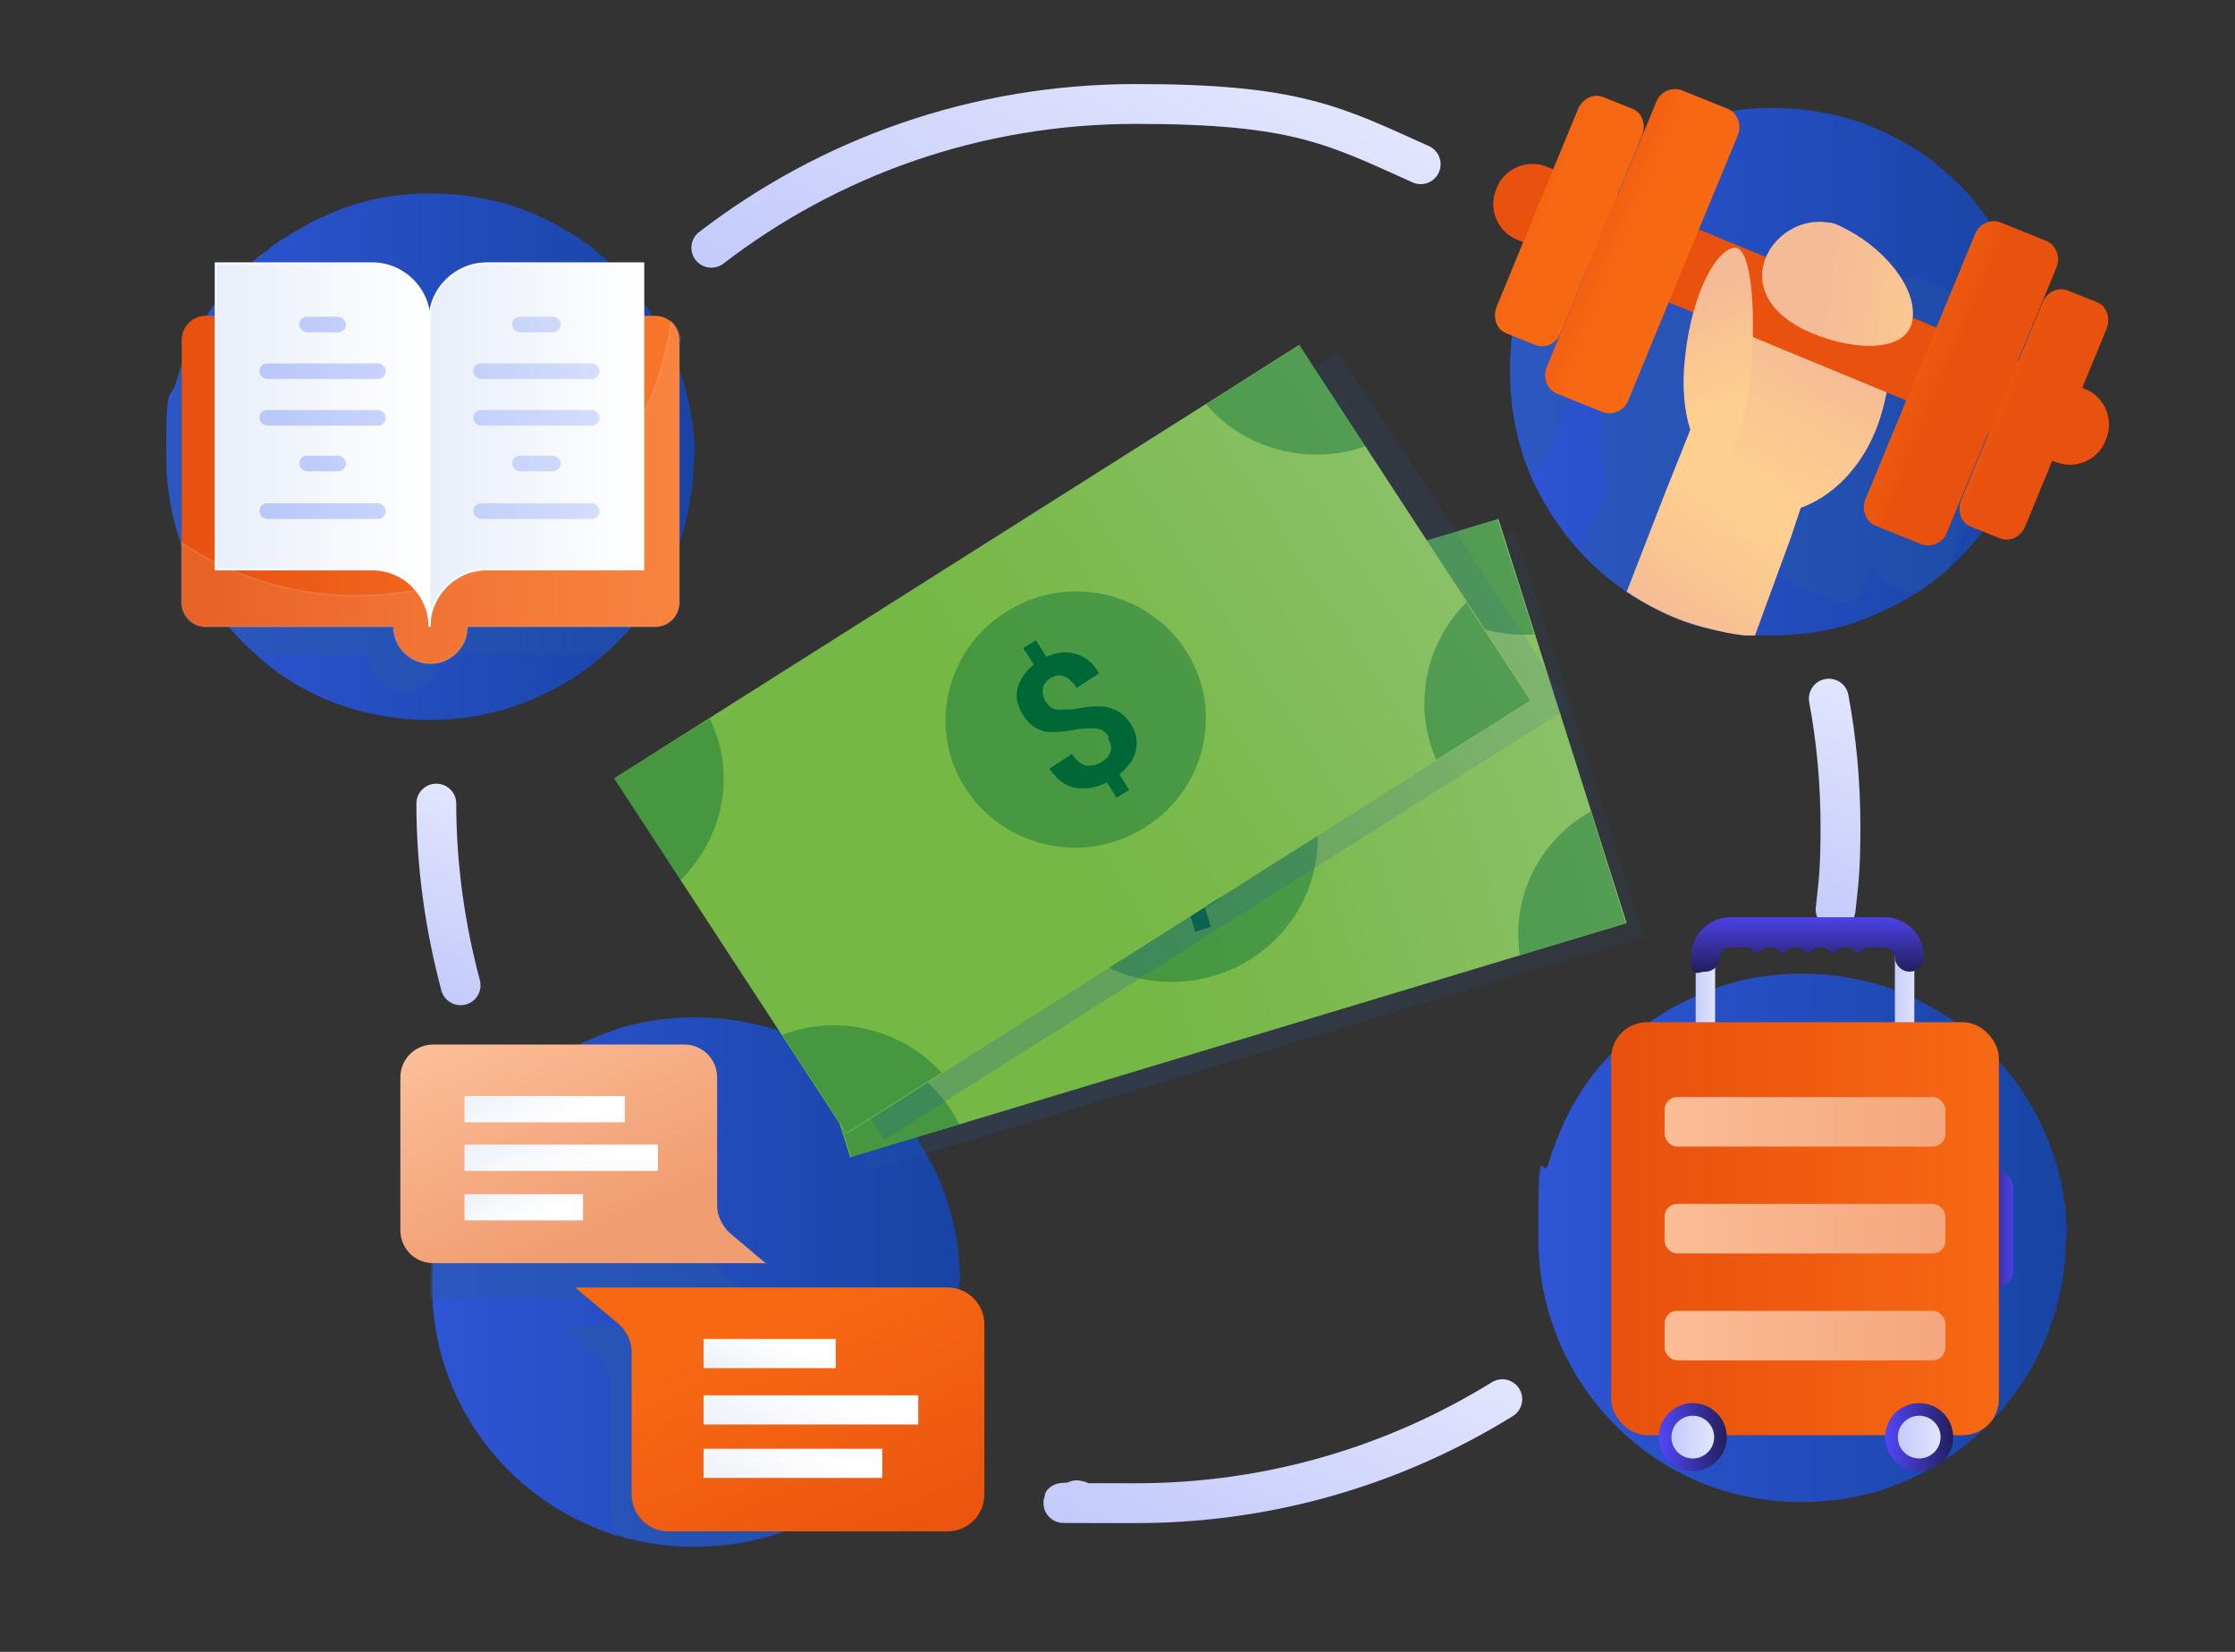
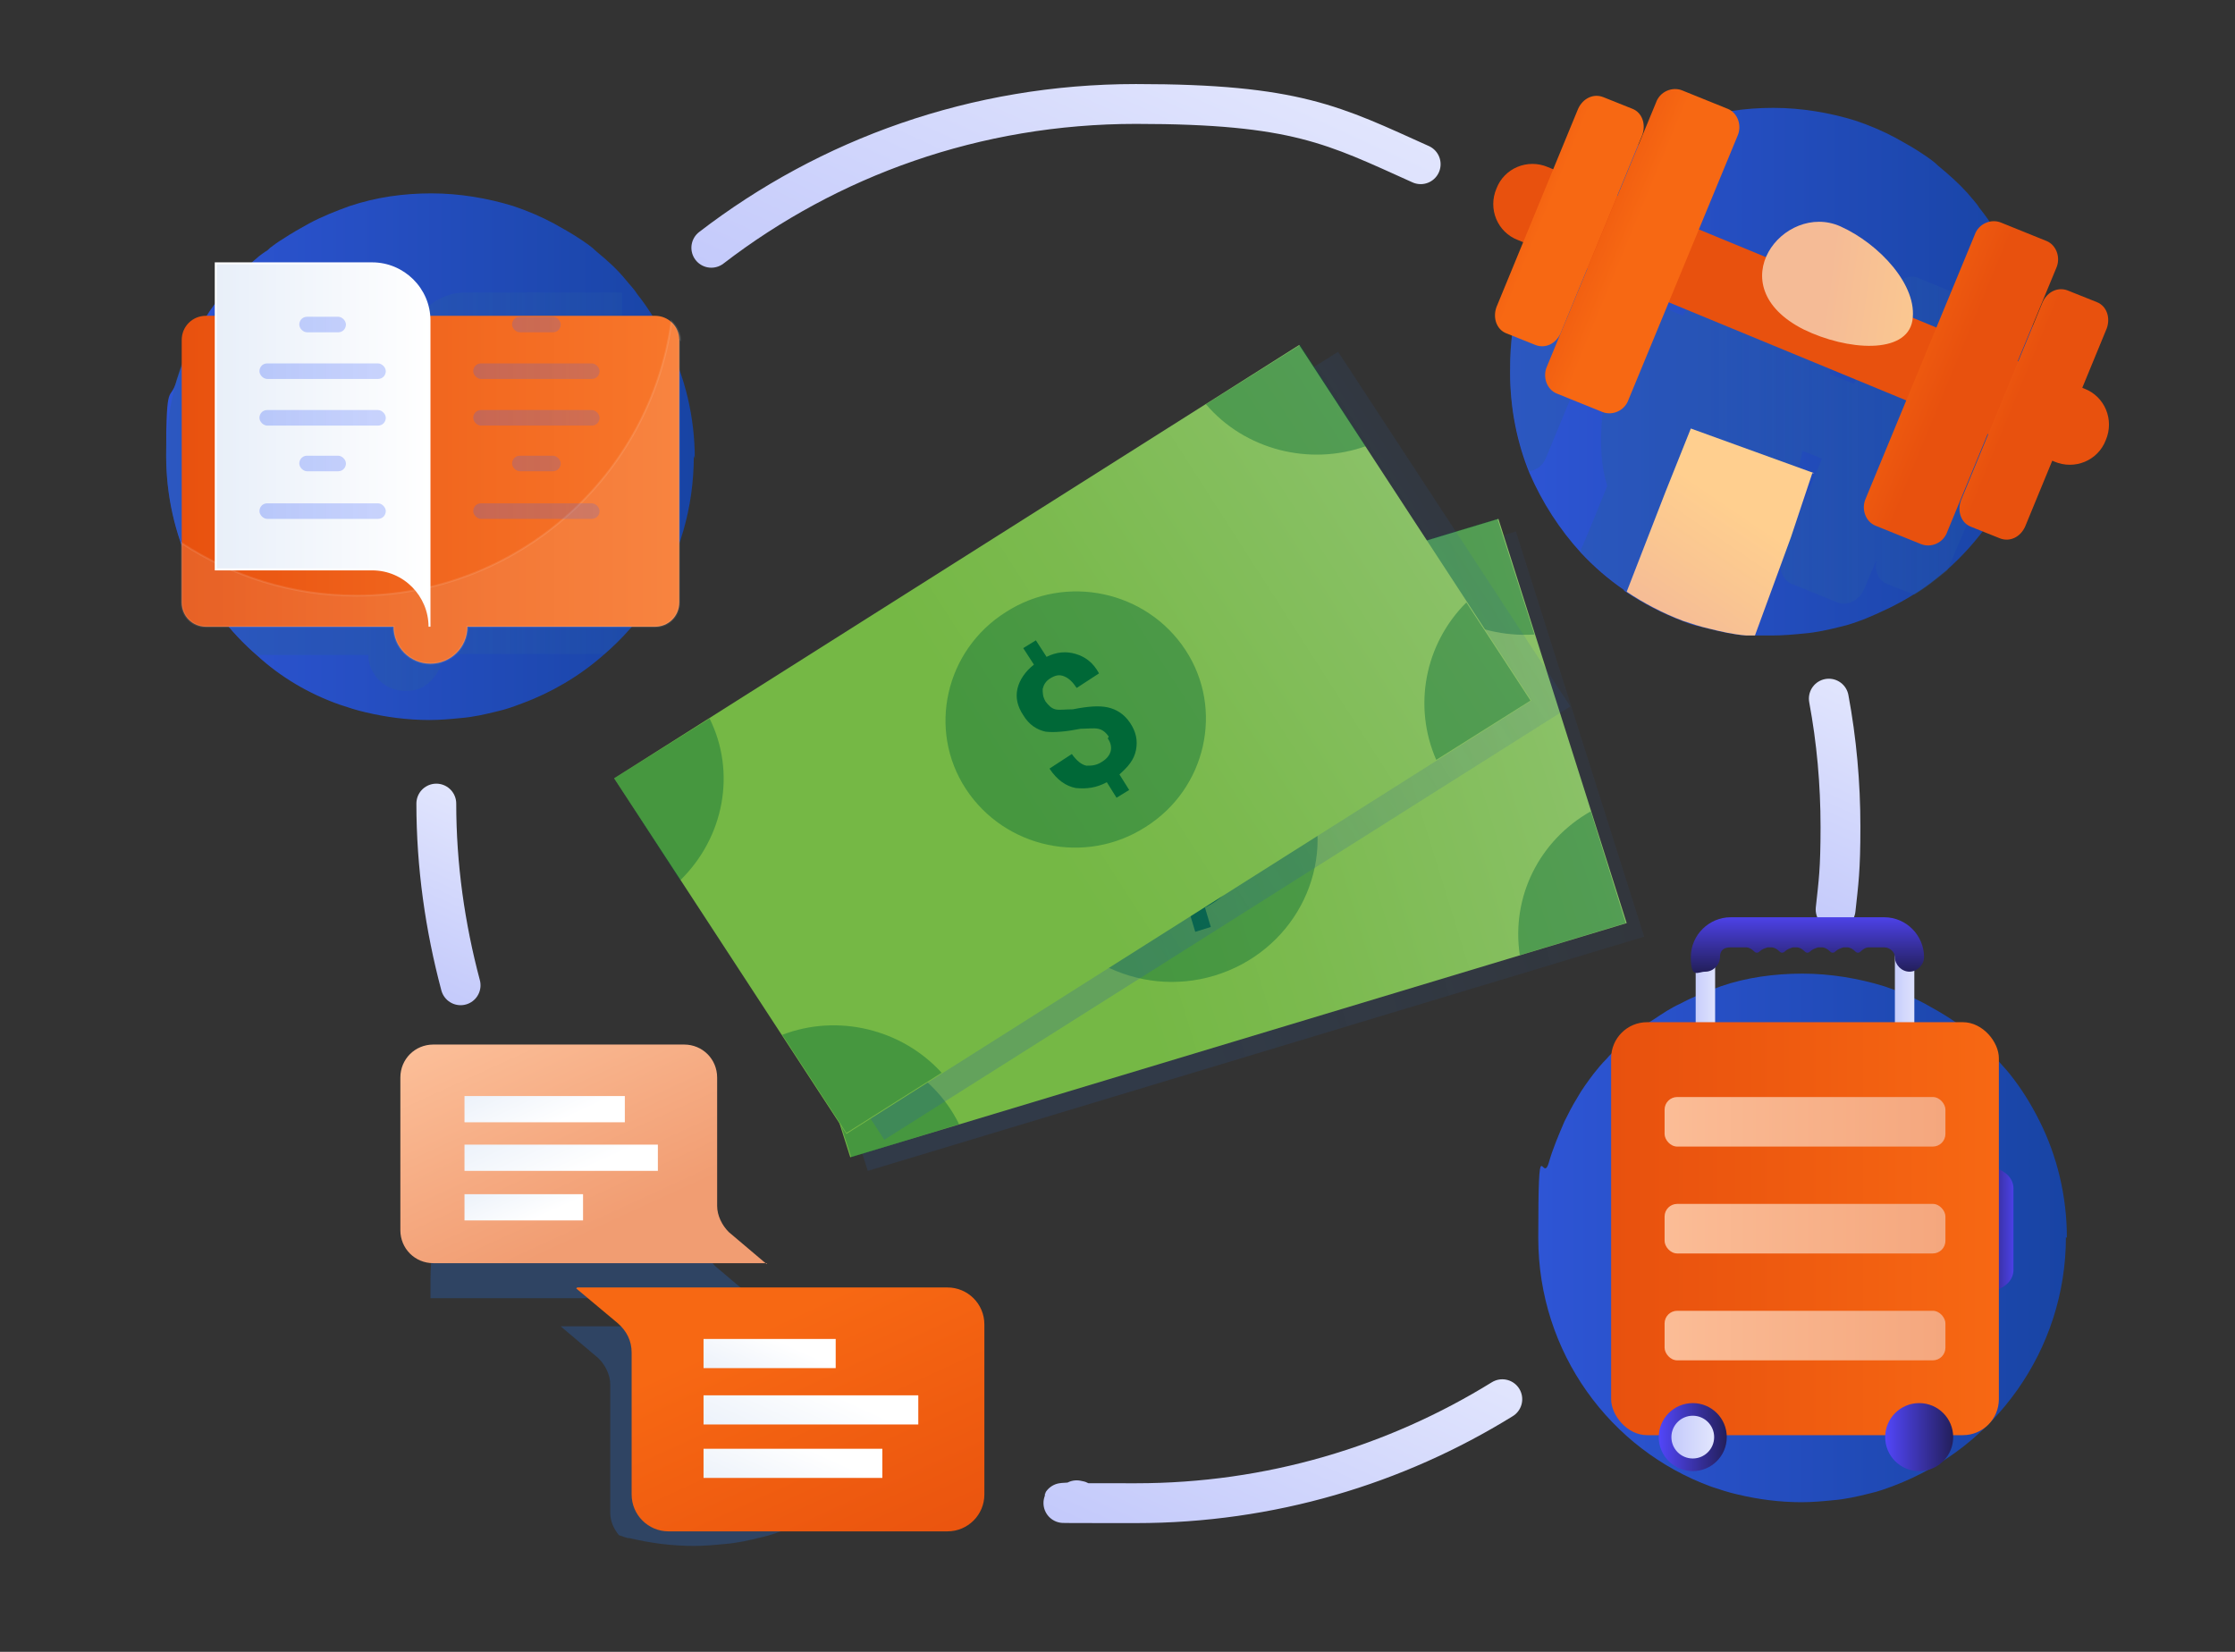
<svg xmlns="http://www.w3.org/2000/svg" xmlns:xlink="http://www.w3.org/1999/xlink" width="230" height="170" viewBox="0 0 230 170">
  <rect x="0" y="0" width="230" height="170" fill="#333333" stroke="none" />
  <defs>
    <linearGradient id="e" x1="155.3" y1="38.2" x2="209.7" y2="38.2" gradientUnits="userSpaceOnUse">
      <stop offset="0" stop-color="#2e55d5" />
      <stop offset="1" stop-color="#1844a4" />
    </linearGradient>
    <linearGradient id="f" x1="155.3" y1="40.2" x2="208.5" y2="40.2" gradientUnits="userSpaceOnUse">
      <stop offset=".3" stop-color="#285ba5" stop-opacity=".6" />
      <stop offset=".4" stop-color="#285ba5" stop-opacity=".6" />
      <stop offset="1" stop-color="#285ba5" stop-opacity=".3" />
    </linearGradient>
    <linearGradient id="g" x1="17" y1="46.9" x2="71.4" y2="46.9" xlink:href="#e" />
    <linearGradient id="h" x1="44.2" y1="131.9" x2="98.7" y2="131.9" xlink:href="#e" />
    <linearGradient id="i" x1="158.1" y1="127.3" x2="212.6" y2="127.3" xlink:href="#e" />
    <linearGradient id="j" x1="2024.6" y1="2057.1" x2="2108.4" y2="2057.1" gradientTransform="translate(-2459.8 -1266.5) rotate(-17.2)" xlink:href="#f" />
    <linearGradient id="k" x1="2023.3" y1="2055.3" x2="2107" y2="2055.3" gradientTransform="translate(-2459.8 -1266.5) rotate(-17.2)" gradientUnits="userSpaceOnUse">
      <stop offset=".4" stop-color="#75b845" />
      <stop offset=".6" stop-color="#7bba4e" />
      <stop offset="1" stop-color="#8ac167" />
    </linearGradient>
    <linearGradient id="l" x1="2433.1" y1="3145.1" x2="2516.8" y2="3145.1" gradientTransform="translate(-3667.3 -1233.2) rotate(-32.7)" xlink:href="#f" />
    <linearGradient id="m" x1="2430.1" y1="3142.4" x2="2513.8" y2="3142.4" gradientTransform="translate(-3667.3 -1233.2) rotate(-32.7)" xlink:href="#k" />
    <linearGradient id="n" x1="17" y1="50.7" x2="67.2" y2="50.7" xlink:href="#f" />
    <linearGradient id="o" x1="18.6" y1="50.4" x2="69.9" y2="50.4" gradientUnits="userSpaceOnUse">
      <stop offset="0" stop-color="#e8510e" />
      <stop offset=".5" stop-color="#f1661e" />
      <stop offset="1" stop-color="#f8772b" />
    </linearGradient>
    <linearGradient id="p" x1="18.6" y1="50.7" x2="69.9" y2="50.7" gradientUnits="userSpaceOnUse">
      <stop offset="0" stop-color="#e8eff9" />
      <stop offset="1" stop-color="#fff" />
    </linearGradient>
    <linearGradient id="q" x1="22.2" y1="45.9" x2="44.2" y2="45.9" xlink:href="#p" />
    <linearGradient id="r" x1="44.2" y1="45.9" x2="66.2" y2="45.9" xlink:href="#p" />
    <linearGradient id="s" x1="26.7" y1="42.9" x2="61.7" y2="42.9" gradientUnits="userSpaceOnUse">
      <stop offset="0" stop-color="#3d62f9" stop-opacity=".3" />
      <stop offset="1" stop-color="#3d62f9" stop-opacity=".2" />
    </linearGradient>
    <linearGradient id="t" x1="170.9" y1="64" x2="178.8" y2="52.4" gradientUnits="userSpaceOnUse">
      <stop offset="0" stop-color="#f5bb96" />
      <stop offset=".5" stop-color="#fac691" />
      <stop offset="1" stop-color="#ffcf8f" />
    </linearGradient>
    <linearGradient id="u" x1="187.6" y1="35.8" x2="179.7" y2="50" xlink:href="#t" />
    <linearGradient id="v" x1="-1025" y1="789.5" x2="-1025" y2="800.7" gradientTransform="translate(1136.5 -229.7) rotate(22.4) scale(.8)" gradientUnits="userSpaceOnUse">
      <stop offset="0" stop-color="#e8510e" />
      <stop offset=".3" stop-color="#ec570f" />
      <stop offset="1" stop-color="#f76813" />
    </linearGradient>
    <linearGradient id="w" x1="-1074.6" y1="795.4" x2="-1064.6" y2="795.4" gradientTransform="translate(1078.7 -253.6) rotate(22.4) scale(.7 .8)" xlink:href="#v" />
    <linearGradient id="x" x1="-1064.3" y1="795.4" x2="-1051.6" y2="795.4" gradientTransform="translate(1078.7 -253.6) rotate(22.4) scale(.7 .8)" xlink:href="#v" />
    <linearGradient id="y" x1="-990.1" y1="795.5" x2="-1000.2" y2="795.5" gradientTransform="translate(1078.7 -253.6) rotate(22.4) scale(.7 .8)" xlink:href="#v" />
    <linearGradient id="z" x1="-1000.1" y1="795.5" x2="-1013.3" y2="795.5" gradientTransform="translate(1078.7 -253.6) rotate(22.4) scale(.7 .8)" xlink:href="#v" />
    <linearGradient id="aa" x1="174.8" y1="30.3" x2="179.2" y2="41.7" xlink:href="#t" />
    <linearGradient id="ab" x1="181.3" y1="28.1" x2="196.3" y2="28.1" gradientTransform="translate(-5 -30.9) rotate(9) scale(1.1 1) skewX(1.2)" xlink:href="#t" />
    <linearGradient id="ac" x1="183.4" y1="122.4" x2="183.6" y2="122.4" xlink:href="#f" />
    <linearGradient id="ad" x1="48.5" y1="99.1" x2="61.2" y2="126.8" gradientUnits="userSpaceOnUse">
      <stop offset="0" stop-color="#fec6a1" />
      <stop offset=".7" stop-color="#f5a980" />
      <stop offset="1" stop-color="#f19d72" />
    </linearGradient>
    <linearGradient id="ae" x1="53.5" y1="108.5" x2="56.9" y2="115.8" xlink:href="#p" />
    <linearGradient id="af" x1="54.8" y1="112.7" x2="58.6" y2="121.1" xlink:href="#p" />
    <linearGradient id="ag" x1="51.9" y1="119.7" x2="54.6" y2="125.7" xlink:href="#p" />
    <linearGradient id="ah" x1="215.4" y1="147.9" x2="215.6" y2="147.9" xlink:href="#f" />
    <linearGradient id="ai" x1="314.5" y1="282.5" x2="328.6" y2="313.2" gradientTransform="translate(407.7 449.3) rotate(-180)" xlink:href="#v" />
    <linearGradient id="aj" x1="67.8" y1="292.4" x2="71.5" y2="300.6" gradientTransform="translate(11 449.3) scale(1 -1)" xlink:href="#p" />
    <linearGradient id="ak" x1="69.2" y1="297.1" x2="73.5" y2="306.5" gradientTransform="translate(11 449.3) scale(1 -1)" xlink:href="#p" />
    <linearGradient id="al" x1="65.9" y1="304.9" x2="68.9" y2="311.5" gradientTransform="translate(11 449.3) scale(1 -1)" xlink:href="#p" />
    <linearGradient id="am" x1="100.9" y1="40.4" x2="118.4" y2="2" gradientUnits="userSpaceOnUse">
      <stop offset="0" stop-color="#c4cafb" />
      <stop offset="1" stop-color="#e1e5fd" />
    </linearGradient>
    <linearGradient id="an" x1="42" y1="101.2" x2="50.3" y2="82.9" xlink:href="#am" />
    <linearGradient id="ao" x1="126" y1="163.7" x2="139.3" y2="134.7" xlink:href="#am" />
    <linearGradient id="ap" x1="183.6" y1="93.5" x2="193.4" y2="72" xlink:href="#am" />
    <linearGradient id="aq" x1="194.7" y1="104.1" x2="197.3" y2="104.1" xlink:href="#am" />
    <linearGradient id="ar" x1="174.2" y1="104.1" x2="176.7" y2="104.1" xlink:href="#am" />
    <linearGradient id="as" x1="185.7" y1="93.7" x2="185.7" y2="100" gradientUnits="userSpaceOnUse">
      <stop offset="0" stop-color="#5246f9" />
      <stop offset="1" stop-color="#231f5b" />
    </linearGradient>
    <linearGradient id="at" x1="-11459.4" y1="2854.9" x2="-11459.4" y2="2859.1" gradientTransform="translate(3062.6 11585.8) rotate(90)" xlink:href="#as" />
    <linearGradient id="au" x1="165.8" y1="126.5" x2="205.7" y2="126.5" gradientTransform="matrix(1,0,0,1,0,0)" xlink:href="#v" />
    <linearGradient id="av" x1="158.9" y1="115.5" x2="213.7" y2="115.5" xlink:href="#ad" />
    <linearGradient id="aw" x1="158.9" y1="126.5" x2="213.7" y2="126.5" xlink:href="#ad" />
    <linearGradient id="ax" x1="158.9" y1="137.5" x2="213.7" y2="137.5" xlink:href="#ad" />
    <linearGradient id="ay" x1="194" y1="147.9" x2="201" y2="147.9" xlink:href="#as" />
    <linearGradient id="az" x1="195.3" y1="147.9" x2="199.7" y2="147.9" xlink:href="#am" />
    <linearGradient id="ba" x1="170.7" y1="147.9" x2="177.7" y2="147.9" xlink:href="#as" />
    <linearGradient id="bb" x1="172" y1="147.9" x2="176.3" y2="147.9" xlink:href="#am" />
  </defs>
  <g isolation="isolate">
    <g id="c">
      <g id="d">
        <path d="M209.7,38.2c0,3.4-.6,6.7-1.8,9.6-.8,2.1-1.9,4.2-3.2,6-1.3,1.8-2.7,3.4-4.4,4.9-1.1.9-2.2,1.8-3.4,2.5-1.6,1-3.3,1.8-5,2.5-.8.3-1.6.6-2.5.8-1.2.3-2.5.6-3.8.7-1,.1-2.1.2-3.2.2s-1.2,0-1.9,0c-.3,0-.6,0-.9,0-1.3-.1-2.6-.4-3.8-.7-.4-.1-.8-.2-1.2-.3-.5-.1-1-.3-1.5-.5,0,0,0,0,0,0-2.1-.8-4-1.8-5.8-3,0,0-.2-.1-.2-.2-1.6-1.1-3.1-2.4-4.4-3.8-2.2-2.4-4-5.2-5.3-8.2-1.3-3.2-2-6.7-2-10.4s.4-5.3,1.1-7.8c.4-1.4,1-2.8,1.6-4.2.4-.8.8-1.7,1.3-2.4.5-.9,1.1-1.7,1.7-2.5.4-.5.8-1,1.3-1.5.2-.2.4-.5.7-.7.7-.8,1.5-1.5,2.4-2.1.2-.1.3-.3.5-.4.2-.2.5-.4.7-.5.2-.1.4-.3.5-.4.9-.6,1.8-1.2,2.7-1.6,1.3-.7,2.8-1.3,4.2-1.8,2.7-.9,5.5-1.3,8.4-1.3s5.8.5,8.4,1.3c1.5.5,2.9,1.1,4.2,1.8.9.5,1.8,1,2.7,1.6.6.4,1.2.8,1.7,1.3,1.1.9,2.1,1.8,3,2.8.4.5.9,1,1.2,1.5,1.2,1.5,2.2,3.1,3.1,4.9,1.8,3.6,2.8,7.7,2.8,12Z" fill="url(#e)" />
        <path d="M208.2,51.4c-.6,1.4-1.9,2.4-3.4,2.5-.6,0-1.3,0-2-.3h-.2c0-.1-2.2,5.1-2.2,5.1-1.1.9-2.2,1.8-3.4,2.5l-2.8-1.1c-1-.4-1.4-1.6-1-2.7l-1.4,3.3c-.5,1.1-1.7,1.7-2.7,1.3l-4.7-1.9c-1-.4-1.5-1.7-1-2.9l4.1-10-2-.8c-.1.6-.3,1.2-.4,1.9-1.5,5.3-4.9,8.7-8.4,9.9l-1,3-1.1,3.1c-.5-.1-1-.3-1.5-.5,0,0,0,0,0,0-2.1-.8-4-1.8-5.8-3,0,0-.2-.1-.2-.2-1.6-1.1-3.1-2.4-4.4-3.8v-.3c.1,0,2.7-6.5,2.7-6.5h0c-.6-1.8-.8-4.3-.5-7.3.2-1.6.5-3.2.8-4.5l-2.5-1-4.1,9.9c-.3.8-1,1.3-1.7,1.4-1.3-3.2-2-6.7-2-10.4s.4-5.3,1.1-7.8c.4-1.4,1-2.8,1.6-4.2.4-.8.8-1.7,1.3-2.4.5-.9,1.1-1.7,1.7-2.5.4-.5.8-1,1.3-1.5.2-.2.4-.5.7-.7.7-.8,1.5-1.5,2.4-2.1.2-.1.3-.3.5-.4.2-.2.5-.4.7-.5l2.6,1.1c1,.4,1.5,1.7,1,2.9l-4,9.6,6.9,2.9c1-2.4,3.8-4.1,6.6-3.6.2,0,.3,0,.5.1,0,0,0,0,0,0,0,0,.1,0,.2,0,0,0,0,0,.1,0,0,0,.2,0,.3.1,3.9,1.7,7.8,5.9,7.4,9.4l2.5,1,3.9-9.6c.5-1.1,1.7-1.7,2.7-1.3l4.6,1.9c1,.4,1.5,1.7,1,2.9l-1.4,3.3c.4-1.1,1.6-1.6,2.6-1.2l3,1.2c1,.4,1.4,1.6,1,2.7l-2.6,6.2h.2c.9.5,1.6,1.1,2,1.9.6,1,.7,2.3.2,3.5Z" fill="url(#f)" mix-blend-mode="multiply" opacity=".7" />
        <path d="M71.4,46.9c0,5.4-1.5,10.4-4.2,14.6-1.4,2.3-3.2,4.3-5.2,6-2.4,2.1-5.3,3.8-8.3,4.9-.8.3-1.6.6-2.5.8-1.2.3-2.5.6-3.8.7-1,.1-2.1.2-3.2.2-2.3,0-4.5-.3-6.6-.8-.9-.2-1.8-.5-2.7-.8,0,0,0,0,0,0-3.1-1.1-6-2.8-8.4-5-5.8-5-9.4-12.4-9.4-20.6s.4-5.3,1.1-7.8c.4-1.3.9-2.5,1.4-3.7,0,0,0,0,0,0,0-.1.1-.2.2-.4.4-.8.8-1.6,1.4-2.4.5-.8,1.1-1.6,1.7-2.4,0,0,0,0,0,0,.4-.5.8-1,1.3-1.5.2-.2.4-.5.7-.7.8-.8,1.5-1.5,2.4-2.1.2-.1.3-.2.5-.4.4-.3.8-.6,1.3-.9.9-.6,1.8-1.1,2.7-1.6,1.3-.7,2.8-1.3,4.2-1.8,2.7-.9,5.5-1.3,8.4-1.3s5.8.5,8.4,1.3c1.5.5,2.9,1.1,4.2,1.8.9.5,1.8,1,2.7,1.6.6.4,1.2.8,1.7,1.3,1.1.9,2.1,1.8,3,2.9.4.5.9,1,1.2,1.5,1.2,1.5,2.2,3.2,3.1,4.9,1.8,3.6,2.8,7.7,2.8,12Z" fill="url(#g)" />
-         <path d="M98.7,131.9c0,4.6-1.2,9-3.2,12.9-3.1,5.8-8.3,10.4-14.5,12.7-.8.3-1.6.6-2.5.8-1.2.3-2.5.6-3.8.7-1,.1-2.1.2-3.2.2-2.3,0-4.5-.3-6.6-.8-.4,0-.7-.2-1.1-.3h0c-.6-.1-1.1-.3-1.6-.5,0,0,0,0,0,0-9.9-3.6-17.1-12.8-17.7-23.8,0-.6,0-1.2,0-1.8,0-2.7.4-5.3,1.1-7.8.4-1.4,1-2.8,1.6-4.2.4-.8.8-1.6,1.3-2.4.5-.9,1.1-1.7,1.7-2.5.4-.5.8-1,1.3-1.5s.4-.5.7-.7c.6-.6,1.2-1.2,1.8-1.7.2-.2.4-.3.5-.5.2-.1.3-.2.5-.4.4-.3.8-.6,1.3-.9.9-.6,1.8-1.1,2.7-1.6,1.3-.7,2.8-1.3,4.2-1.8,2.6-.9,5.5-1.3,8.4-1.3s5.8.5,8.4,1.3c1.5.5,2.9,1.1,4.2,1.8.9.5,1.8,1,2.7,1.6.6.4,1.2.8,1.7,1.3,1.1.9,2.1,1.8,3,2.9.4.5.9,1,1.3,1.5,1.2,1.5,2.2,3.2,3.1,4.9,1.8,3.6,2.8,7.7,2.8,12Z" fill="url(#h)" />
        <path d="M212.6,127.3c0,11.7-7.4,21.7-17.7,25.6-.8.3-1.6.6-2.5.8-1.2.3-2.5.6-3.8.7-1,.1-2.1.2-3.2.2-2.3,0-4.5-.3-6.6-.8-.9-.2-1.8-.5-2.7-.8,0,0,0,0,0,0-10.4-3.8-17.8-13.8-17.8-25.6s.4-5.3,1.1-7.8c.4-1.4,1-2.8,1.6-4.2.4-.8.8-1.6,1.3-2.4.5-.9,1.1-1.7,1.7-2.5.4-.5.8-1,1.3-1.5.2-.2.4-.5.7-.7.7-.8,1.5-1.5,2.4-2.1.2-.1.3-.3.5-.4.4-.3.8-.6,1.3-.9.9-.6,1.8-1.2,2.7-1.6,1.3-.7,2.8-1.3,4.2-1.8,2.6-.9,5.5-1.3,8.4-1.3s5.8.5,8.4,1.3c1.5.5,2.9,1.1,4.2,1.8.9.5,1.8,1,2.7,1.6.6.4,1.2.8,1.7,1.3,1.1.9,2.1,1.8,3,2.8.4.5.9,1,1.3,1.5,1.2,1.5,2.2,3.1,3.1,4.9,1.8,3.6,2.8,7.7,2.8,12Z" fill="url(#i)" />
        <polygon points="169.2 96.4 89.3 120.5 76.1 78.9 156 54.7 169.2 96.4" fill="url(#j)" opacity=".3" />
        <path d="M133.6,84.8c2.5,7.8-2,16-9.9,18.4-7.9,2.4-16.3-2-18.8-9.7-2.5-7.8,2-16,9.9-18.4,7.9-2.4,16.3,2,18.8,9.7Z" fill="#006837" opacity=".4" />
        <path d="M122.5,92c-.2-.5-.5-.9-.9-1.2-.4-.2-1.1-.4-1.9-.4-1.7,0-3-.3-3.9-.8-.9-.4-1.6-1.3-2-2.5-.4-1.1-.3-2.2.2-3.1.5-.9,1.4-1.7,2.5-2.2l-.7-2.2,1.6-.5.7,2.2c1.3-.2,2.3,0,3.3.6.9.6,1.6,1.5,2,2.8h0c0,0-2.9,1-2.9,1-.3-.8-.6-1.3-1.1-1.7s-1-.4-1.6-.2-1,.5-1.1.9-.2.9,0,1.5.5.9.9,1.1,1.1.4,2,.4c1.7.1,3,.4,3.9.8.9.4,1.6,1.2,2,2.4.4,1.2.3,2.2-.2,3.1-.5.9-1.4,1.6-2.6,2.2l.6,2-1.6.5-.6-2c-1.3.3-2.5.2-3.6-.3-1.1-.5-1.8-1.5-2.3-3h0c0,0,2.9-1,2.9-1,.3.9.7,1.5,1.2,1.7s1.1.3,1.8,0c.6-.2,1-.5,1.3-.9s.3-.9,0-1.5Z" fill="#006837" />
        <polygon points="167.4 95 87.5 119.1 74.3 77.5 154.2 53.4 167.4 95" fill="url(#k)" />
        <path d="M134.9,82c2.5,7.8-2,16-9.9,18.4-7.9,2.4-16.3-2-18.8-9.7-2.5-7.8,2-16,9.9-18.4,7.9-2.4,16.3,2,18.8,9.7Z" fill="#006837" opacity=".4" />
        <path d="M123.8,89.2c-.2-.5-.5-.9-.9-1.2-.4-.2-1.1-.4-1.9-.4-1.7,0-3-.3-3.9-.8-.9-.4-1.6-1.3-2-2.5s-.3-2.2.2-3.1c.5-.9,1.4-1.7,2.5-2.2l-.7-2.2,1.6-.5.7,2.2c1.3-.2,2.3,0,3.3.6.9.6,1.6,1.5,2,2.8h0c0,0-2.9,1-2.9,1-.3-.8-.6-1.3-1.1-1.7-.5-.3-1-.4-1.6-.2-.6.2-1,.5-1.1.9-.2.4-.2.9,0,1.5.2.5.5.9.9,1.1.4.2,1.1.4,2,.4,1.7.1,3,.4,3.9.8.9.4,1.6,1.2,2,2.4.4,1.2.3,2.2-.2,3.1s-1.4,1.6-2.6,2.2l.6,2-1.6.5-.6-2c-1.3.3-2.5.2-3.6-.3-1.1-.5-1.8-1.5-2.3-3h0c0,0,2.9-1,2.9-1,.3.9.7,1.5,1.2,1.7.5.3,1.1.3,1.8,0,.6-.2,1-.5,1.3-.9.2-.4.3-.9,0-1.5Z" fill="#006837" />
        <path d="M85.5,74.1l-11.2,3.4,3.8,12c5.5-3,8.5-9.2,7.4-15.3Z" fill="#006837" opacity=".4" />
        <path d="M157.9,65.3l-3.8-11.9-11,3.3c2.6,5.6,8.6,9,14.8,8.6Z" fill="#006837" opacity=".4" />
        <path d="M83.9,107.6l3.7,11.5s0,0,0,0l11.1-3.4c-2.7-5.5-8.7-8.7-14.8-8.2Z" fill="#006837" opacity=".4" />
        <path d="M167.3,95l-3.6-11.5c-5.3,3-8.2,8.8-7.3,14.8l10.9-3.3Z" fill="#006837" opacity=".4" />
        <polygon points="161.6 72.7 91 117.3 67.2 80.7 137.7 36.2 161.6 72.7" fill="url(#l)" opacity=".4" />
        <path d="M122.3,71.3c4.4,6.8,2.4,15.9-4.6,20.3-7,4.4-16.2,2.5-20.7-4.3-4.4-6.8-2.4-15.9,4.6-20.3,7-4.4,16.2-2.5,20.7,4.3Z" fill="#006837" opacity=".4" />
        <path d="M113.5,81.2c-.3-.5-.7-.8-1.2-.9-.5-.1-1.1,0-2,0-1.6.4-3,.5-4,.3-1-.2-1.9-.8-2.6-1.8-.6-1-.9-2-.6-3.1.2-1,.9-2,1.9-2.8l-1.2-1.9,1.4-.9,1.2,1.9c1.2-.5,2.3-.6,3.3-.3,1.1.3,2,1.1,2.7,2.2h0c0,0-2.6,1.7-2.6,1.7-.5-.7-.9-1.1-1.5-1.3s-1.1-.1-1.6.2c-.5.3-.8.7-.9,1.2s0,.9.4,1.4c.3.5.7.7,1.1.9s1.1,0,2-.1c1.7-.3,3-.4,4-.3,1,.2,1.9.8,2.5,1.8.7,1,.9,2,.6,3.1-.2,1-.9,2-1.9,2.8l1.1,1.7-1.4.9-1.1-1.7c-1.2.6-2.4.8-3.5.6-1.2-.2-2.2-.9-3-2.3h0c0,0,2.6-1.7,2.6-1.7.5.8,1.1,1.2,1.7,1.3s1.2,0,1.7-.4c.5-.4.9-.8,1-1.2s0-1-.3-1.4Z" fill="#006837" />
        <polygon points="157.6 72.1 87.1 116.7 63.2 80.1 133.7 35.5 157.6 72.1" fill="url(#m)" />
        <path d="M122,66.9c4,6.1,2.1,14.3-4.1,18.2-6.2,4-14.5,2.2-18.5-3.9-4-6.1-2.1-14.3,4.1-18.2,6.2-4,14.5-2.2,18.5,3.9Z" fill="#006837" opacity=".4" />
        <path d="M114.1,75.8c-.3-.4-.6-.7-1.1-.8s-1,0-1.8,0c-1.5.3-2.7.4-3.6.3-.9-.2-1.7-.7-2.3-1.7-.6-.9-.8-1.8-.6-2.7.2-.9.8-1.8,1.7-2.5l-1.1-1.7,1.3-.8,1.1,1.7c1-.5,2-.6,3-.3,1,.3,1.8.9,2.4,2h0c0,0-2.3,1.5-2.3,1.5-.4-.6-.8-1-1.3-1.2s-.9-.1-1.4.2c-.5.3-.7.7-.8,1.1,0,.4,0,.8.3,1.3.3.4.6.7,1,.8.4.1,1,0,1.8,0,1.5-.3,2.7-.4,3.6-.2.9.2,1.7.7,2.3,1.6.6.9.8,1.8.6,2.8s-.8,1.7-1.7,2.5l1,1.6-1.3.8-1-1.6c-1.1.6-2.1.7-3.2.6-1-.2-1.9-.8-2.7-2h0s2.3-1.5,2.3-1.5c.5.7,1,1.1,1.5,1.2.5,0,1,0,1.6-.4.5-.3.8-.7.9-1.1s0-.9-.3-1.3Z" fill="#006837" />
        <path d="M73.1,73.9l-9.9,6.2,6.8,10.5c4.5-4.4,5.8-11.1,3-16.7Z" fill="#006837" opacity=".4" />
        <path d="M140.6,46l-6.8-10.5-9.7,6.1c4,4.7,10.7,6.4,16.5,4.3Z" fill="#006837" opacity=".4" />
        <path d="M80.5,106.5l6.6,10.1s0,0,0,0l9.8-6.2c-4.1-4.5-10.7-6.1-16.4-3.9Z" fill="#006837" opacity=".4" />
        <path d="M157.5,72.1l-6.6-10.1c-4.3,4.3-5.5,10.7-3.1,16.2l9.7-6.1Z" fill="#006837" opacity=".4" />
        <path d="M19.6,35.3h0c0,0,0,0,0,0-.6,1.2-1,2.4-1.4,3.7-.7,2.5-1.1,5.1-1.1,7.8,0,8.2,3.6,15.6,9.4,20.6h11.4c0,.7.2,1.3.5,1.8.7,1.2,1.9,1.9,3.3,1.9s2-.4,2.7-1.1c.7-.7,1.1-1.6,1.1-2.7h16.7c2-1.7,3.8-3.8,5.2-6v-23.6c0-.2,0-.4,0-.5h0c0-.2,0-.3-.2-.5,0,0,0,0,0-.1,0-.1-.1-.2-.2-.3,0,0,0,0-.1-.1,0,0-.1-.2-.2-.2,0,0,0,0,0,0h0c-.4-.4-1-.6-1.6-.6h-1.1v-5.3h-16.1c-3,0-5.5,2.3-5.8,5.3h0c-.3-3-2.8-5.3-5.8-5.3h-12.9l-3.2,5.2Z" fill="url(#n)" mix-blend-mode="multiply" opacity=".7" />
        <path d="M69.9,35v27c0,1.4-1.1,2.5-2.5,2.5h-19.3c0,2.1-1.7,3.8-3.8,3.8s-3.8-1.7-3.8-3.8h-19.3c-1.4,0-2.5-1.1-2.5-2.5v-27c0-1.4,1.1-2.5,2.5-2.5h46.2c1.4,0,2.5,1.1,2.5,2.5Z" fill="url(#o)" />
        <path d="M69.9,35v27c0,1.4-1.1,2.5-2.5,2.5h-19.3c0,2.1-1.7,3.8-3.8,3.8s-3.8-1.7-3.8-3.8h-19.3c-1.4,0-2.5-1.1-2.5-2.5v-6.1c5.2,3.4,11.3,5.4,18,5.4,16.5,0,30.2-12.3,32.4-28.2.5.5.9,1.2.9,1.9h0Z" fill="url(#p)" isolation="isolate" opacity=".1" stroke="#fdfeff" stroke-miterlimit="10" stroke-width=".2" />
        <path d="M44.2,33v31.5c0-3.2-2.6-5.9-5.9-5.9h-16.1v-31.5h16.1c3.2,0,5.9,2.6,5.9,5.9h0Z" fill="url(#q)" stroke="#fdfeff" stroke-miterlimit="10" stroke-width=".2" />
-         <path d="M44.2,33v31.5c0-3.2,2.6-5.9,5.9-5.9h16.1v-31.5h-16.1c-3.2,0-5.9,2.6-5.9,5.9h0Z" fill="url(#r)" stroke="#fdfeff" stroke-miterlimit="10" stroke-width=".2" />
        <path d="M31.6,34.2h3.2c.5,0,.8-.4.8-.8s-.4-.8-.8-.8h-3.2c-.5,0-.8.4-.8.8s.4.8.8.8ZM27.5,39h11.4c.5,0,.8-.4.8-.8s-.4-.8-.8-.8h-11.4c-.5,0-.8.4-.8.8s.4.8.8.8ZM27.5,43.8h11.4c.5,0,.8-.4.8-.8s-.4-.8-.8-.8h-11.4c-.5,0-.8.4-.8.8s.4.8.8.8ZM31.6,46.9c-.5,0-.8.4-.8.8s.4.8.8.8h3.2c.5,0,.8-.4.8-.8s-.4-.8-.8-.8h-3.2ZM27.5,53.4h11.4c.5,0,.8-.4.8-.8s-.4-.8-.8-.8h-11.4c-.5,0-.8.4-.8.8s.4.8.8.8ZM53.5,34.2h3.4c.5,0,.8-.4.8-.8s-.4-.8-.8-.8h-3.4c-.5,0-.8.4-.8.8s.4.8.8.8ZM49.5,39h11.4c.5,0,.8-.4.8-.8s-.4-.8-.8-.8h-11.4c-.5,0-.8.4-.8.8s.4.8.8.8ZM49.5,43.8h11.4c.5,0,.8-.4.8-.8s-.4-.8-.8-.8h-11.4c-.5,0-.8.4-.8.8s.4.8.8.8ZM53.5,46.9c-.5,0-.8.4-.8.8s.4.8.8.8h3.4c.5,0,.8-.4.8-.8s-.4-.8-.8-.8h-3.4ZM49.5,53.4h11.4c.5,0,.8-.4.8-.8s-.4-.8-.8-.8h-11.4c-.5,0-.8.4-.8.8s.4.8.8.8Z" fill="url(#s)" />
        <path d="M186.5,48.7l-2.2,6.6-3.7,10.1c-.3,0-.6,0-.9,0-1.3-.1-2.6-.4-3.8-.7-.9-.2-1.8-.5-2.7-.8,0,0,0,0,0,0-2.1-.8-4-1.8-5.8-3l4-10.3,2.6-6.5,12.7,4.6Z" fill="url(#t)" />
-         <path d="M189,23.1c4.4,1.9,7.2,10.2,4.7,19.2-2.3,8.3-9.3,11.8-13.8,10.1-10.1-3.7,2.3-32.2,9.1-29.3Z" fill="url(#u)" />
        <path d="M214.5,40l-55.2-22.8c-2.1-.9-4.5.1-5.3,2.2h0c-.9,2.1.1,4.5,2.2,5.3l55.2,22.8c2.1.9,4.5-.1,5.3-2.2h0c.9-2.1-.1-4.5-2.2-5.3Z" fill="url(#v)" />
        <path d="M168,11.2l-3-1.2c-1-.4-2.1.1-2.6,1.2l-8.4,20.4c-.4,1.1,0,2.3,1,2.7l3,1.2c1,.4,2.1-.1,2.6-1.2l8.4-20.4c.4-1.1,0-2.3-1-2.7Z" fill="url(#w)" />
        <path d="M177.8,11.2l-4.7-1.9c-1-.4-2.3.1-2.7,1.3l-11.2,27.1c-.5,1.1,0,2.4,1,2.8l4.7,1.9c1,.4,2.3-.1,2.7-1.3l11.2-27.1c.5-1.1,0-2.4-1-2.8Z" fill="url(#x)" />
        <path d="M215.8,31.1l-3-1.2c-1-.4-2.1.1-2.6,1.2l-8.4,20.4c-.4,1.1,0,2.3,1,2.7l3,1.2c1,.4,2.1-.1,2.6-1.2l8.4-20.4c.4-1.1,0-2.3-1-2.7Z" fill="url(#y)" />
        <path d="M210.6,24.8l-4.7-1.9c-1-.4-2.3.1-2.7,1.3l-11.2,27.1c-.5,1.1,0,2.4,1,2.8l4.7,1.9c1,.4,2.3-.1,2.7-1.3l11.2-27.1c.5-1.1,0-2.4-1-2.8Z" fill="url(#z)" />
-         <path d="M178.6,25.5c-1.9,0-4.5,4.6-5.2,11.3-.7,6.1,1.2,10.4,3.1,10.6,4.3.5,5.1-21.8,2.1-21.9Z" fill="url(#aa)" />
        <path d="M189.4,23.3c4,1.8,8,6.1,7.4,9.7-.6,3.5-6.7,3.1-11.2.9-8.9-4.5-2-13.2,3.8-10.6Z" fill="url(#ab)" />
        <path d="M77.5,133.6h-33.2c0-.6,0-1.2,0-1.8,0-2.7.4-5.3,1.1-7.8.4-1.4,1-2.8,1.6-4.2.4-.8.8-1.6,1.3-2.4.5-.9,1.1-1.7,1.7-2.5.4-.5.8-1,1.3-1.5s.4-.5.7-.7c.6-.6,1.2-1.2,1.8-1.7h15.2c1.9,0,3.4,1.5,3.4,3.4v13.2c0,1,.5,2,1.2,2.7l3.9,3.3Z" fill="url(#ac)" mix-blend-mode="multiply" opacity=".7" />
        <path d="M78.9,130h-34.3c-1.9,0-3.4-1.5-3.4-3.4v-15.7c0-1.9,1.5-3.4,3.4-3.4h25.8c1.9,0,3.4,1.5,3.4,3.4v13.2c0,1,.5,2,1.2,2.7l3.9,3.3Z" fill="url(#ad)" />
        <rect x="47.8" y="112.8" width="16.5" height="2.7" fill="url(#ae)" />
        <rect x="47.8" y="117.8" width="19.9" height="2.7" fill="url(#af)" />
        <rect x="47.8" y="122.9" width="12.2" height="2.7" fill="url(#ag)" />
        <path d="M95.4,140v4.7c-3.1,5.8-8.3,10.4-14.5,12.7-.8.3-1.6.6-2.5.8-1.2.3-2.5.6-3.8.7-1,.1-2.1.2-3.2.2-2.3,0-4.5-.3-6.6-.8-.4,0-.7-.2-1.1-.3h0c-.5-.6-.9-1.4-.9-2.3v-13.2c0-1-.5-2-1.2-2.7l-3.9-3.3h34.3c1.9,0,3.4,1.5,3.4,3.4Z" fill="url(#ah)" mix-blend-mode="multiply" opacity=".7" />
        <path d="M59.4,132.5h38.1c2.1,0,3.8,1.7,3.8,3.8v17.5c0,2.1-1.7,3.8-3.8,3.8h-28.7c-2.1,0-3.8-1.7-3.8-3.8v-14.6c0-1.2-.5-2.2-1.4-3l-4.3-3.6Z" fill="url(#ai)" />
        <rect x="72.4" y="149.1" width="18.4" height="3" fill="url(#aj)" />
        <rect x="72.4" y="143.6" width="22.1" height="3" fill="url(#ak)" />
        <rect x="72.4" y="137.8" width="13.6" height="3" fill="url(#al)" />
        <path d="M73.2,25.5c12.1-9.3,27.2-14.8,43.7-14.8s20.4,2.2,29.3,6.2" fill="none" stroke="url(#am)" stroke-linecap="round" stroke-linejoin="round" stroke-width="4.1" />
        <path d="M47.4,101.4c-1.6-6-2.5-12.3-2.5-18.7" fill="none" stroke="url(#an)" stroke-linecap="round" stroke-linejoin="round" stroke-width="4.1" />
        <path d="M154.6,144c-11,6.8-23.9,10.7-37.7,10.7s-4.1,0-6.1-.3" fill="none" stroke="url(#ao)" stroke-linecap="round" stroke-linejoin="round" stroke-width="4.1" />
        <path d="M188.2,71.9c.8,4.3,1.2,8.7,1.2,13.2s-.2,5.7-.5,8.5" fill="none" stroke="url(#ap)" stroke-linecap="round" stroke-linejoin="round" stroke-width="4.1" />
        <path d="M197,110.8v-12.3c0-.6-.5-1-1-1s-1,.4-1,1v12.3h2Z" fill="url(#aq)" />
        <path d="M176.5,110.8v-12.3c0-.6-.5-1-1-1s-1,.4-1,1v12.3h2Z" fill="url(#ar)" />
        <path d="M193.5,94.4h-15.4c-2.2,0-4.1,1.8-4.1,4.1s.7,1.5,1.5,1.5,1.5-.7,1.5-1.5.5-1,1.1-1c0,0,1.2,0,1.6,0,.3,0,.6.2.8.4.2.2.4.2.6,0,.2-.2.5-.3.8-.4h.4c.3,0,.6.2.8.4.2.2.4.2.6,0,.2-.2.5-.3.8-.4h.4c.3,0,.6.2.8.4.2.2.4.2.6,0,.2-.2.5-.3.8-.4h.4c.3,0,.6.2.8.4.2.2.4.2.6,0,.2-.2.5-.3.8-.4h.4c.3,0,.6.2.8.4.2.2.4.2.6,0,.2-.2.5-.4.8-.4.4,0,1.6,0,1.6,0,.6,0,1.1.5,1.1,1,0,.8.7,1.5,1.5,1.5s1.5-.7,1.5-1.5c0-2.2-1.8-4.1-4.1-4.1Z" fill="url(#as)" />
        <path d="M205.3,120.2v12.6c1.1-.3,1.9-1.1,1.9-2.1v-8.4c0-1-.8-1.8-1.9-2.1Z" fill="url(#at)" />
        <rect x="165.8" y="105.2" width="39.9" height="42.5" rx="3.7" ry="3.7" fill="url(#au)" />
        <rect x="171.3" y="112.9" width="28.9" height="5.1" rx="1.3" ry="1.3" fill="url(#av)" />
        <rect x="171.3" y="123.9" width="28.9" height="5.1" rx="1.3" ry="1.3" fill="url(#aw)" />
        <rect x="171.3" y="134.9" width="28.9" height="5.1" rx="1.3" ry="1.3" fill="url(#ax)" />
        <circle cx="197.5" cy="147.9" r="3.5" fill="url(#ay)" />
-         <circle cx="197.5" cy="147.9" r="2.2" fill="url(#az)" />
        <circle cx="174.2" cy="147.9" r="3.5" fill="url(#ba)" />
        <circle cx="174.2" cy="147.9" r="2.2" fill="url(#bb)" />
      </g>
    </g>
  </g>
</svg>